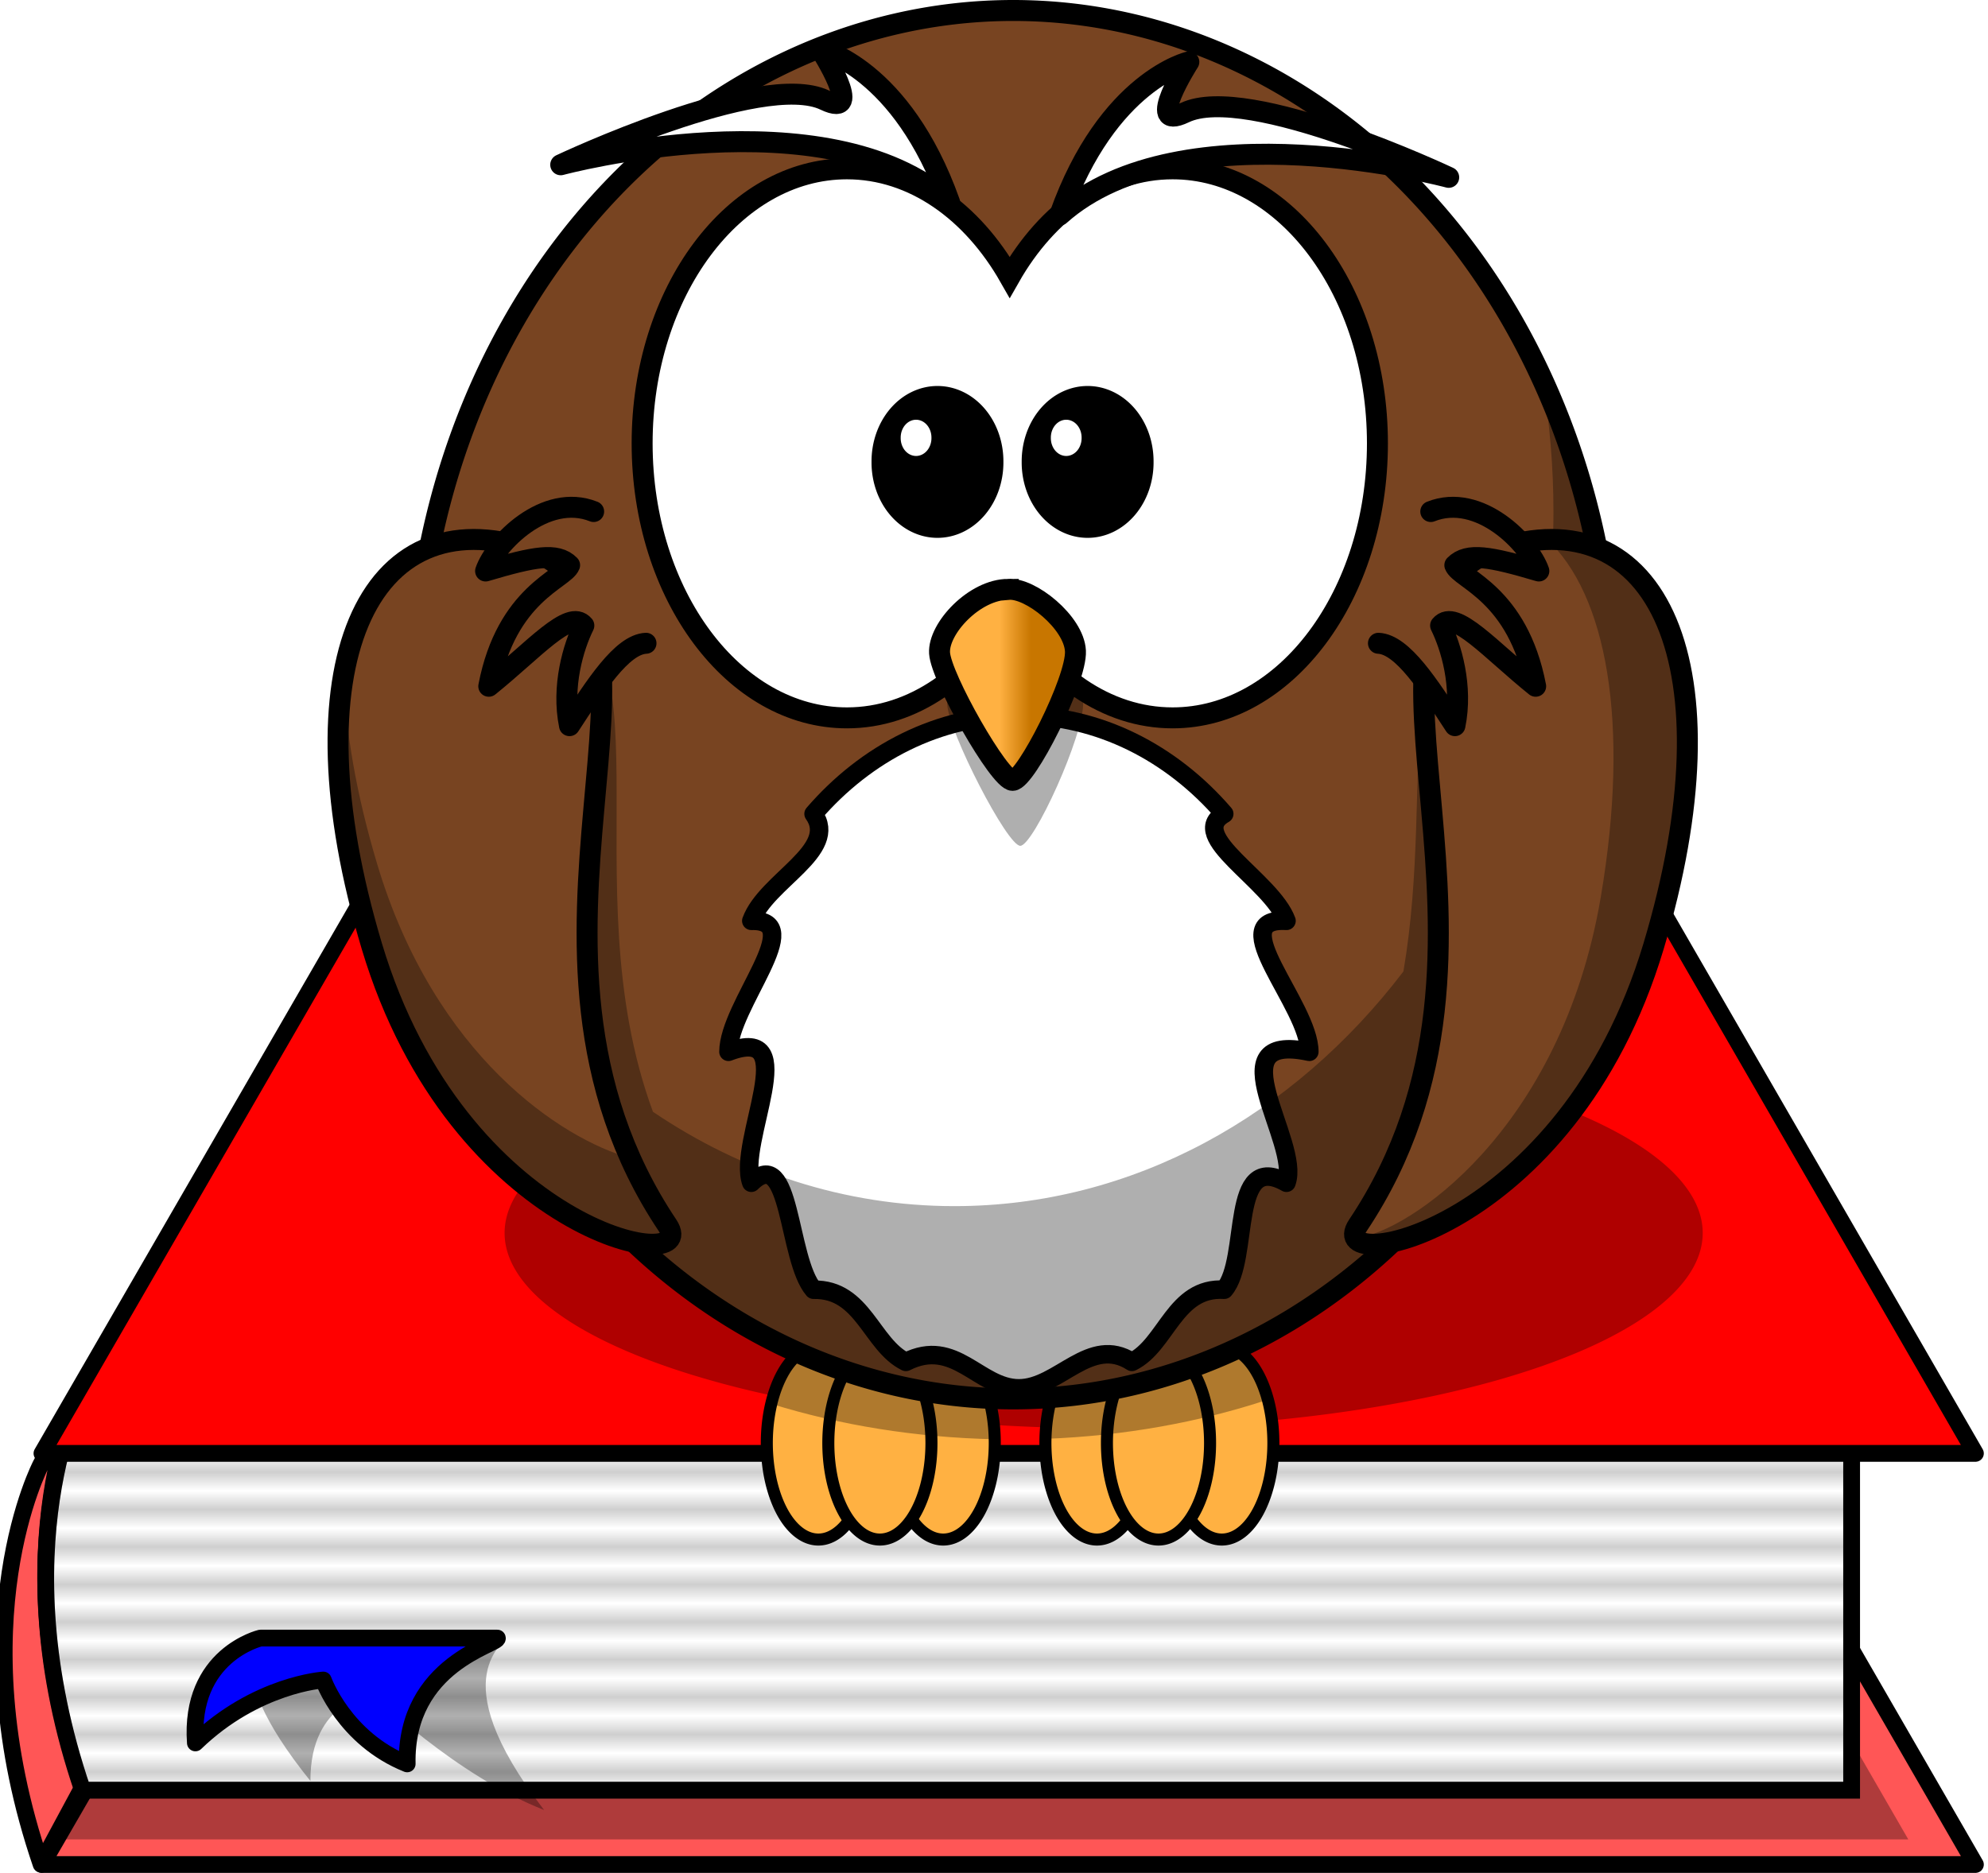
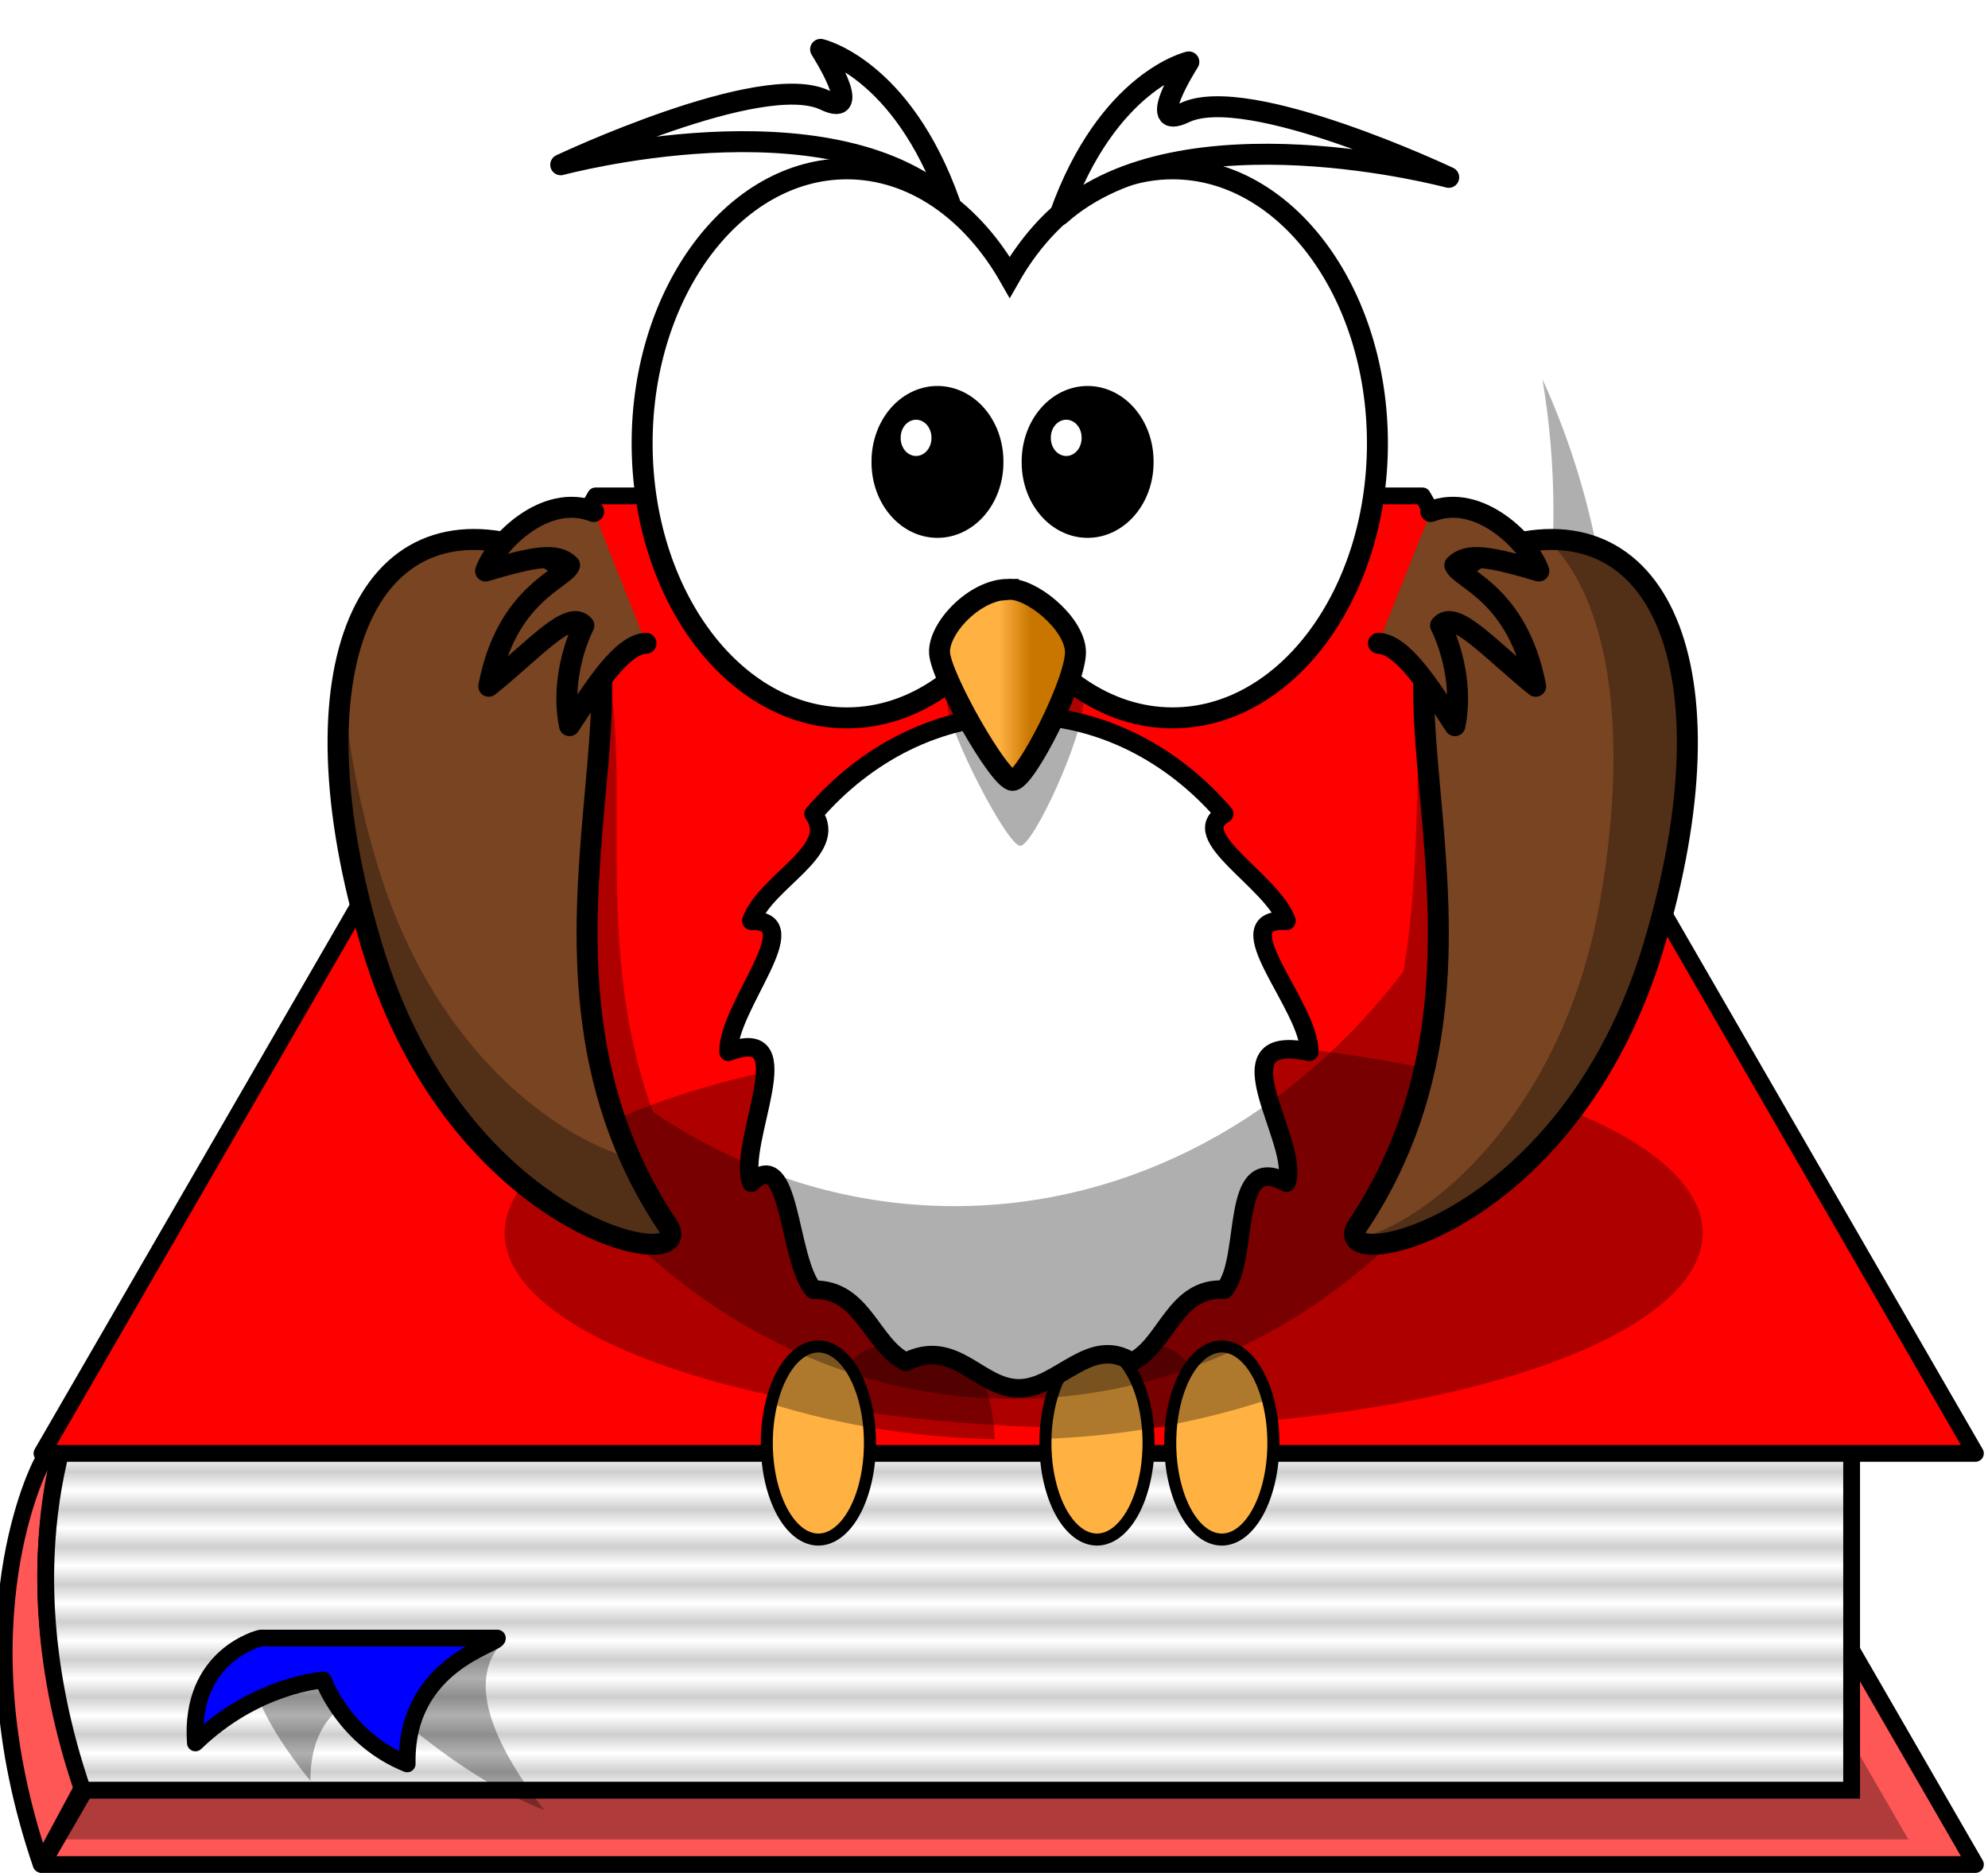
<svg xmlns="http://www.w3.org/2000/svg" xmlns:xlink="http://www.w3.org/1999/xlink" width="474.004" height="446.676">
  <title>smart owl</title>
  <defs>
    <pattern id="Strips1_1" patternTransform="matrix(0,4.472,-4.472,0,-50.004,-3.0322266e-6)" height="1" width="2" patternUnits="userSpaceOnUse">
      <rect fill="black" id="rect3917" height="2" width="1" y="-0.5" x="0" />
    </pattern>
    <linearGradient id="linearGradient4098">
      <stop stop-color="#ffb142" offset="0" id="stop4100" />
      <stop stop-color="#c87600" offset="1" id="stop4104" />
    </linearGradient>
    <linearGradient xlink:href="#linearGradient4098" id="linearGradient3211" y2="0.635" x2="0.667" y1="0.635" x1="0.441" />
    <linearGradient xlink:href="#linearGradient4098" id="linearGradient3327" y2="Infinity" x2="-0.737" y1="Infinity" x1="-0.737" />
    <linearGradient xlink:href="#linearGradient4098" id="linearGradient3329" y2="Infinity" x2="-0.14" y1="Infinity" x1="-0.14" />
    <linearGradient xlink:href="#linearGradient4098" id="linearGradient3331" y2="Infinity" x2="-1.351" y1="Infinity" x1="-1.351" />
    <linearGradient xlink:href="#linearGradient4098" id="linearGradient3333" y2="Infinity" x2="1.965" y1="Infinity" x1="1.965" />
    <linearGradient xlink:href="#linearGradient4098" id="linearGradient3335" y2="Infinity" x2="2.561" y1="Infinity" x1="2.561" />
    <linearGradient xlink:href="#linearGradient4098" id="linearGradient3337" y2="Infinity" x2="1.351" y1="Infinity" x1="1.351" />
  </defs>
  <g>
    <title>Layer 1</title>
    <g id="layer1">
      <path fill="#ff5656" fill-rule="evenodd" stroke="#000000" stroke-width="4" stroke-linecap="round" stroke-linejoin="round" stroke-miterlimit="4" id="path3189" d="m9.8,444.629l9.899,-18.385c-19.799,-57.983 0,-95.459 0,-95.459c0,0 -9.899,18.385 -9.899,18.385c0,0 -19.799,37.477 0,95.459z" />
      <path fill="#ff5656" fill-rule="evenodd" stroke="#000000" stroke-width="4" stroke-linejoin="round" stroke-miterlimit="4" id="path3187" d="m10.004,444.676l461,0l-131.843,-228.359l-197.157,0l-132,228.359z" />
      <path fill="#000000" fill-opacity="0.314" fill-rule="evenodd" stroke-width="4" stroke-linejoin="round" stroke-miterlimit="4" id="path4702" d="m142,216.312l-128.531,222.375l441.531,0l-128.375,-222.375l-184.625,0z" />
      <path fill="#ffffff" fill-rule="evenodd" stroke="#000000" stroke-width="4" stroke-linecap="round" stroke-miterlimit="4" id="path3191" d="m19.699,426.952c-19.799,-57.983 0,-95.459 0,-95.459l421.789,0.354l0,95.106l-421.789,0z" />
      <path opacity="0.193" fill="url(#Strips1_1)" fill-rule="evenodd" stroke="#000000" stroke-width="4" stroke-linecap="round" stroke-miterlimit="4" id="path4652" d="m19.699,426.952c-19.799,-57.983 0,-95.459 0,-95.459l421.789,0.354l0,95.106l-421.789,0z" />
-       <path fill="#ff0000" fill-rule="evenodd" stroke="#000000" stroke-width="4" stroke-linejoin="round" stroke-miterlimit="4" id="path2415" d="m10.004,346.626l461,0l-131.843,-228.359l-197.157,0l-132,228.359z" />
+       <path fill="#ff0000" fill-rule="evenodd" stroke="#000000" stroke-width="4" stroke-linejoin="round" stroke-miterlimit="4" id="path2415" d="m10.004,346.626l461,0l-131.843,-228.359l-197.157,0z" />
      <g id="g2426">
        <path fill="#000000" fill-opacity="0.314" fill-rule="nonzero" stroke-width="7.77" stroke-linecap="round" stroke-miterlimit="4" id="path4721" d="m405.984,294.064a142.836,46.564 0 1 1 -285.672,0a142.836,46.564 0 1 1 285.672,0z" />
-         <path fill="url(#linearGradient3337)" fill-rule="nonzero" stroke="#000000" stroke-width="2.869" stroke-linecap="round" stroke-linejoin="round" stroke-miterlimit="4" id="path3226" d="m237.185,344.152a12.294,23.024 0 1 1 -24.588,0a12.294,23.024 0 1 1 24.588,0z" />
        <path fill="url(#linearGradient3335)" fill-rule="nonzero" stroke="#000000" stroke-width="2.869" stroke-linecap="round" stroke-linejoin="round" stroke-miterlimit="4" id="path3228" d="m207.421,344.152a12.294,23.024 0 1 1 -24.588,0a12.294,23.024 0 1 1 24.588,0z" />
-         <path fill="url(#linearGradient3333)" fill-rule="nonzero" stroke="#000000" stroke-width="2.869" stroke-linecap="round" stroke-linejoin="round" stroke-miterlimit="4" id="path3230" d="m222.087,344.152a12.294,23.024 0 1 1 -24.588,0a12.294,23.024 0 1 1 24.588,0z" />
        <path fill="url(#linearGradient3331)" fill-rule="nonzero" stroke="#000000" stroke-width="2.869" stroke-linecap="round" stroke-linejoin="round" stroke-miterlimit="4" id="path3224" d="m303.614,344.152a12.294,23.024 0 1 1 -24.588,0a12.294,23.024 0 1 1 24.588,0z" />
        <path fill="url(#linearGradient3329)" fill-rule="nonzero" stroke="#000000" stroke-width="2.869" stroke-linecap="round" stroke-linejoin="round" stroke-miterlimit="4" id="path3220" d="m273.85,344.152a12.294,23.024 0 1 1 -24.588,0a12.294,23.024 0 1 1 24.588,0z" />
-         <path fill="url(#linearGradient3327)" fill-rule="nonzero" stroke="#000000" stroke-width="2.869" stroke-linecap="round" stroke-linejoin="round" stroke-miterlimit="4" id="path3222" d="m288.517,344.152a12.294,23.024 0 1 1 -24.588,0a12.294,23.024 0 1 1 24.588,0z" />
        <path fill="#000000" fill-opacity="0.314" fill-rule="nonzero" stroke-width="6.429" stroke-linecap="round" stroke-miterlimit="4" id="path3250" d="m195.127,321.125c-5.009,0 -9.3,5.63 -11.215,13.688c16.367,5.074 34.349,8.034 53.246,8.438c-0.257,-12.285 -5.645,-22.125 -12.267,-22.125c-2.848,0 -5.464,1.827 -7.549,4.875c-2.085,-3.048 -4.701,-4.875 -7.549,-4.875c-2.748,0 -5.285,1.705 -7.333,4.562c-2.048,-2.858 -4.585,-4.562 -7.333,-4.562zm66.43,0c-6.605,0 -11.984,9.79 -12.267,22.031c18.877,-0.704 36.766,-3.984 53.003,-9.344c-2.025,-7.516 -6.175,-12.688 -10.973,-12.688c-2.848,0 -5.464,1.827 -7.549,4.875c-2.085,-3.048 -4.701,-4.875 -7.549,-4.875c-2.748,0 -5.285,1.705 -7.333,4.562c-2.048,-2.858 -4.585,-4.562 -7.333,-4.562z" />
-         <path fill="#784421" fill-rule="nonzero" stroke="#000000" stroke-width="5" stroke-linecap="round" stroke-miterlimit="4" id="path2385" d="m384.415,168.064a142.836,165.564 0 1 1 -285.672,0a142.836,165.564 0 1 1 285.672,0z" />
        <path fill="#ffffff" fill-rule="nonzero" stroke="#000000" stroke-width="4.412" stroke-linecap="round" stroke-linejoin="round" stroke-miterlimit="4" id="path3167" d="m312.183,250.846c-22.862,-4.924 -1.939,21.631 -5.444,31.233c-13.858,-7.898 -8.578,18.25 -14.845,25.514c-11.874,-0.736 -13.728,13.143 -22.011,17.207c-10.009,-6.437 -17.389,6.311 -26.945,6.311c-9.556,0 -15.211,-12.247 -26.945,-6.311c-8.283,-4.063 -10.137,-17.443 -22.011,-17.207c-6.267,-7.264 -5.3,-34.912 -14.845,-25.514c-3.506,-9.602 12.673,-38.156 -5.444,-31.233c0,-11.076 19.193,-31.631 5.444,-31.233c3.506,-9.602 21.087,-16.75 14.845,-25.514c12.533,-14.528 29.845,-23.517 48.957,-23.517c19.112,0 36.423,8.99 48.957,23.517c-9.262,5.264 11.339,15.912 14.845,25.514c-15.474,-0.898 5.444,20.156 5.444,31.233z" />
        <path fill="#000000" fill-opacity="0.314" fill-rule="evenodd" stroke-width="5" stroke-miterlimit="4" id="path3211" d="m367.779,90.5c1.709,10.232 2.615,20.785 2.615,31.594c0,3.73 -0.114,7.425 -0.323,11.094c-3.168,-0.183 -6.538,0.019 -10.137,0.625c-30.381,7.499 -17.404,51.664 -25.315,97.875c-26.177,34.329 -64.453,55.969 -107.058,55.969c-26.204,0 -50.755,-8.207 -71.876,-22.5c-20.429,-55.443 6.968,-115.665 -29.036,-126.062c-39.781,-8.325 -55.189,34.456 -29.467,98.562c14.201,35.394 37.721,52.78 55.025,59.531c24.47,22.8 55.552,36.438 89.373,36.438c39.642,0 75.538,-18.739 101.424,-49c15.058,-8.717 31.801,-24.595 43.433,-51.156c21.751,-49.671 17.586,-87.078 -4.718,-97.438c-2.735,-16.136 -7.476,-31.442 -13.938,-45.531z" />
        <path fill="#784421" fill-rule="evenodd" stroke="#000000" stroke-width="5" stroke-miterlimit="4" id="path3169" d="m126.529,131.045c41.507,17.3 -12.219,94.143 32.627,161.192c8.289,12.393 -49.924,2.091 -70.504,-66.585c-20.014,-66.786 -0.977,-107.539 37.877,-94.607z" />
        <path fill="#784421" fill-rule="evenodd" stroke="#000000" stroke-width="5" stroke-miterlimit="4" id="path3800" d="m356.395,131.045c-41.507,17.3 12.219,94.143 -32.627,161.192c-8.289,12.393 49.924,2.091 70.504,-66.585c20.014,-66.786 0.977,-107.539 -37.877,-94.607z" />
        <path fill="#784421" fill-rule="evenodd" stroke="#000000" stroke-width="5" stroke-linecap="round" stroke-linejoin="round" stroke-miterlimit="4" id="path2413" d="m341.146,121.998c11.551,-4.609 23.484,7.584 25.765,14.18c-11.657,-3.452 -17.013,-4.426 -20.031,-1.381c1.3,3.371 15.018,6.742 19.271,28.871c-10.723,-8.617 -19.242,-18.576 -22.666,-14.483c2.486,5.034 5.348,14.497 3.419,23.881c-6.161,-9.424 -12.457,-19.378 -18.239,-19.648" />
        <path fill="#ffffff" fill-rule="nonzero" stroke="#000000" stroke-width="5" stroke-linecap="round" stroke-miterlimit="4" id="path2387" d="m201.937,40.264c-26.947,0 -48.833,29.331 -48.833,65.472c0,36.14 21.886,65.472 48.833,65.472c15.836,0 29.888,-10.141 38.809,-25.829c8.92,15.7 23.003,25.829 38.846,25.829c26.947,0 48.833,-29.331 48.833,-65.472c0,-36.14 -21.886,-65.472 -48.833,-65.472c-15.841,0 -29.926,10.133 -38.846,25.829c-8.921,-15.685 -22.976,-25.829 -38.809,-25.829z" />
        <path fill="#000000" fill-opacity="0.314" fill-rule="evenodd" stroke-width="5" stroke-miterlimit="4" id="path3407" d="m242.225,151.173c-8.013,0 -16.723,10.327 -16.374,16.85c0.348,6.522 14.284,33.699 17.419,33.699c3.135,0 15.329,-26.633 14.981,-34.243c-0.348,-7.61 -10.8,-16.85 -16.026,-16.306z" />
        <path fill="url(#linearGradient3211)" fill-rule="evenodd" stroke="#000000" stroke-width="5" stroke-miterlimit="4" id="path2391" d="m240.395,140.564c-8.013,0 -16.723,9.306 -16.374,15.184c0.348,5.878 14.284,30.368 17.419,30.368c3.135,0 15.329,-24 14.981,-30.857c-0.348,-6.857 -10.8,-15.184 -16.026,-14.694z" />
        <path fill="#000000" fill-rule="nonzero" stroke="#000000" stroke-width="3.169" stroke-linecap="round" stroke-miterlimit="4" id="path2411" d="m237.661,110.165a14.138,16.387 0 1 1 -28.275,0a14.138,16.387 0 1 1 28.275,0z" />
        <path fill="#784421" fill-rule="evenodd" stroke="#000000" stroke-width="5" stroke-linecap="round" stroke-linejoin="round" stroke-miterlimit="4" id="path3193" d="m141.546,121.998c-11.551,-4.609 -23.484,7.584 -25.765,14.18c11.657,-3.452 17.013,-4.426 20.031,-1.381c-1.3,3.371 -15.018,6.742 -19.271,28.871c10.723,-8.617 19.242,-18.576 22.666,-14.483c-2.486,5.034 -5.348,14.497 -3.419,23.881c6.161,-9.424 12.457,-19.378 18.239,-19.648" />
        <path fill="#ffffff" fill-rule="evenodd" stroke="#000000" stroke-width="5" stroke-linejoin="round" stroke-miterlimit="4" id="path3283" d="m252.688,51.283c11.453,-32.16 30.769,-36.513 30.769,-36.513c0,0 -10.744,16.775 -1.013,12.109c15.068,-7.226 62.976,15.418 62.976,15.418c0,0 -63.474,-17.126 -92.733,8.986z" />
        <path fill="#ffffff" fill-rule="evenodd" stroke="#000000" stroke-width="5" stroke-linejoin="round" stroke-miterlimit="4" id="path3285" d="m226.426,48.283c-11.453,-32.16 -30.769,-36.513 -30.769,-36.513c0,0 10.744,16.775 1.013,12.109c-15.068,-7.226 -62.976,15.418 -62.976,15.418c0,0 63.474,-17.126 92.733,8.986z" />
        <path fill="#000000" fill-rule="nonzero" stroke="#000000" stroke-width="3.169" stroke-linecap="round" stroke-miterlimit="4" id="path3301" d="m273.464,110.165a14.138,16.387 0 1 1 -28.275,0a14.138,16.387 0 1 1 28.275,0z" />
        <path fill="#ffffff" fill-rule="nonzero" stroke-width="5" stroke-linejoin="round" stroke-miterlimit="4" id="path3341" d="m222.087,104.426a3.667,4.25 0 1 1 -7.333,0a3.667,4.25 0 1 1 7.333,0z" />
        <path fill="#ffffff" fill-rule="nonzero" stroke-width="5" stroke-linejoin="round" stroke-miterlimit="4" id="path3343" d="m257.89,104.426a3.667,4.25 0 1 1 -7.333,0a3.667,4.25 0 1 1 7.333,0z" />
        <path fill="#000000" fill-opacity="0.314" fill-rule="evenodd" stroke-width="5" stroke-miterlimit="4" id="path3200" d="m369.99,128.656c-0.356,-0.001 -0.717,0.021 -1.078,0.031c13.987,13.065 19.906,43.297 12.752,85.344c-9.51,55.895 -46.222,80.008 -58.422,81.281c3.962,6.526 52.601,-8.126 71.04,-69.656c17.512,-58.438 5.108,-96.95 -24.291,-97z" />
        <path fill="#000000" fill-opacity="0.314" fill-rule="evenodd" stroke-width="5" stroke-miterlimit="4" id="path3205" d="m81.949,160.844c-2.978,16.506 -1.12,38.673 6.713,64.812c20.58,68.676 78.79,78.987 70.501,66.594c-3.545,-5.3 -6.488,-10.675 -8.897,-16.062c-16.35,-4.541 -46.628,-24.376 -60.31,-70.031c-5.072,-16.927 -7.638,-32.18 -8.007,-45.312zm61.496,6.344c-0.762,8.536 -1.601,17.612 -1.968,27.125c0.857,-9.791 1.794,-18.941 1.968,-27.125z" />
      </g>
      <path fill="#000000" fill-opacity="0.314" fill-rule="evenodd" stroke-width="4" stroke-linejoin="round" stroke-miterlimit="4" id="path3216" d="m119.938,390.176l-56.5,0c0,0 -12.827,5.533 10.578,34.583c-0.104,-19.367 14.853,-20.75 14.853,-20.75c0,0 19.604,19.367 40.863,27.667c-25.535,-33.2 -7.729,-39.425 -9.794,-41.5z" />
      <path fill="#0000ff" fill-rule="evenodd" stroke="#000000" stroke-width="4" stroke-linejoin="round" stroke-miterlimit="4" id="path2424" d="m118.586,390.676l-56.5,0c0,0 -17,4 -15.5,25c14.5,-14 30.5,-15 30.5,-15c0,0 5,14 20,20c-0.5,-24 22,-28.5 21.5,-30z" />
    </g>
  </g>
</svg>